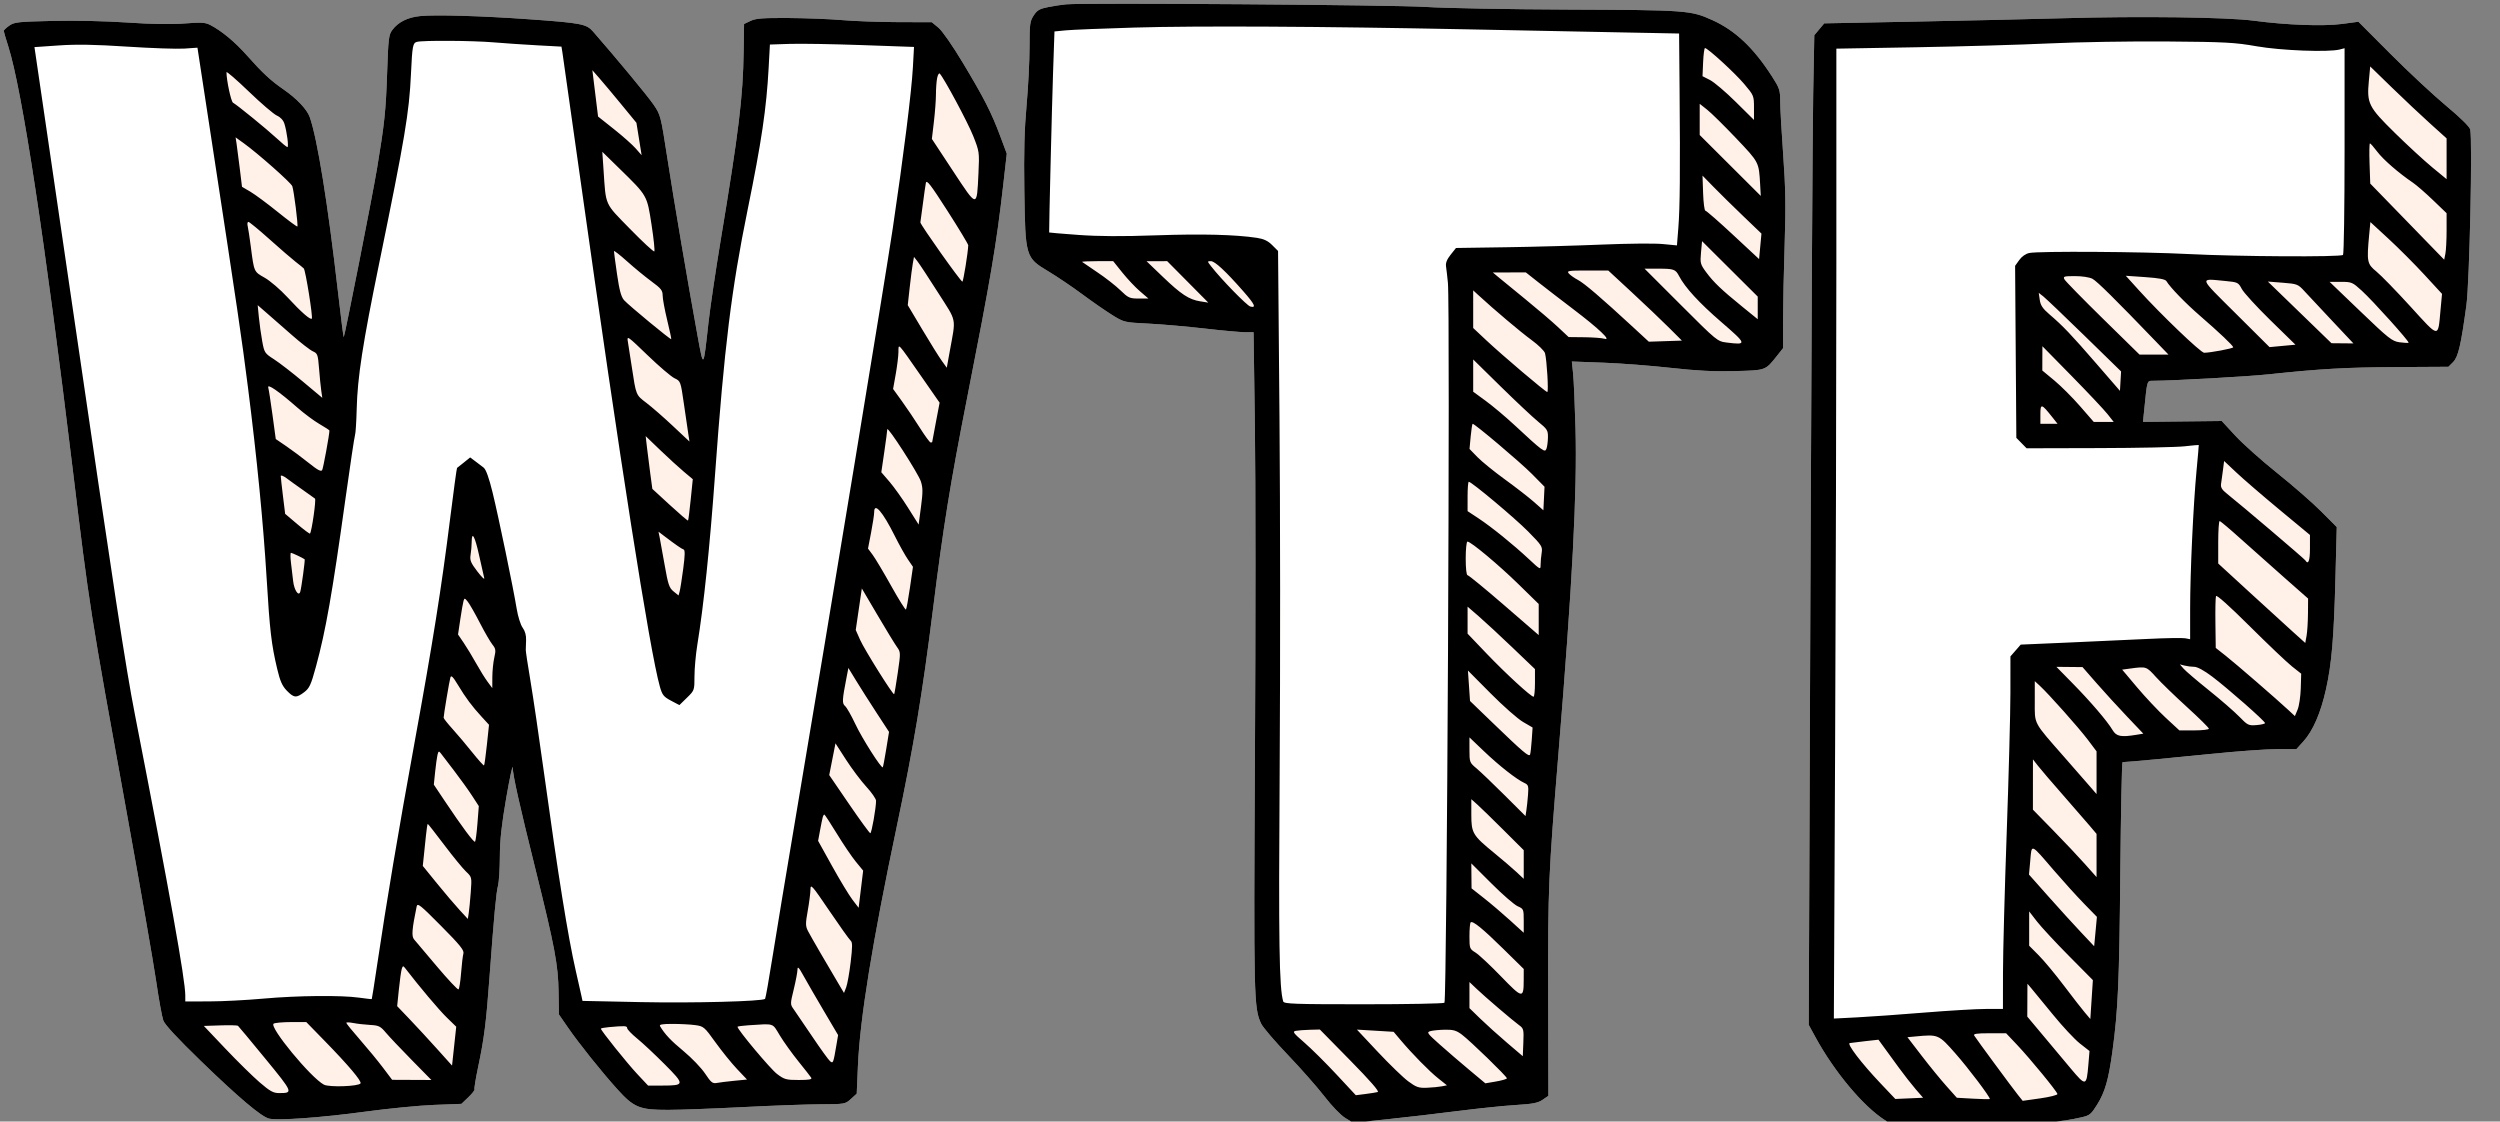
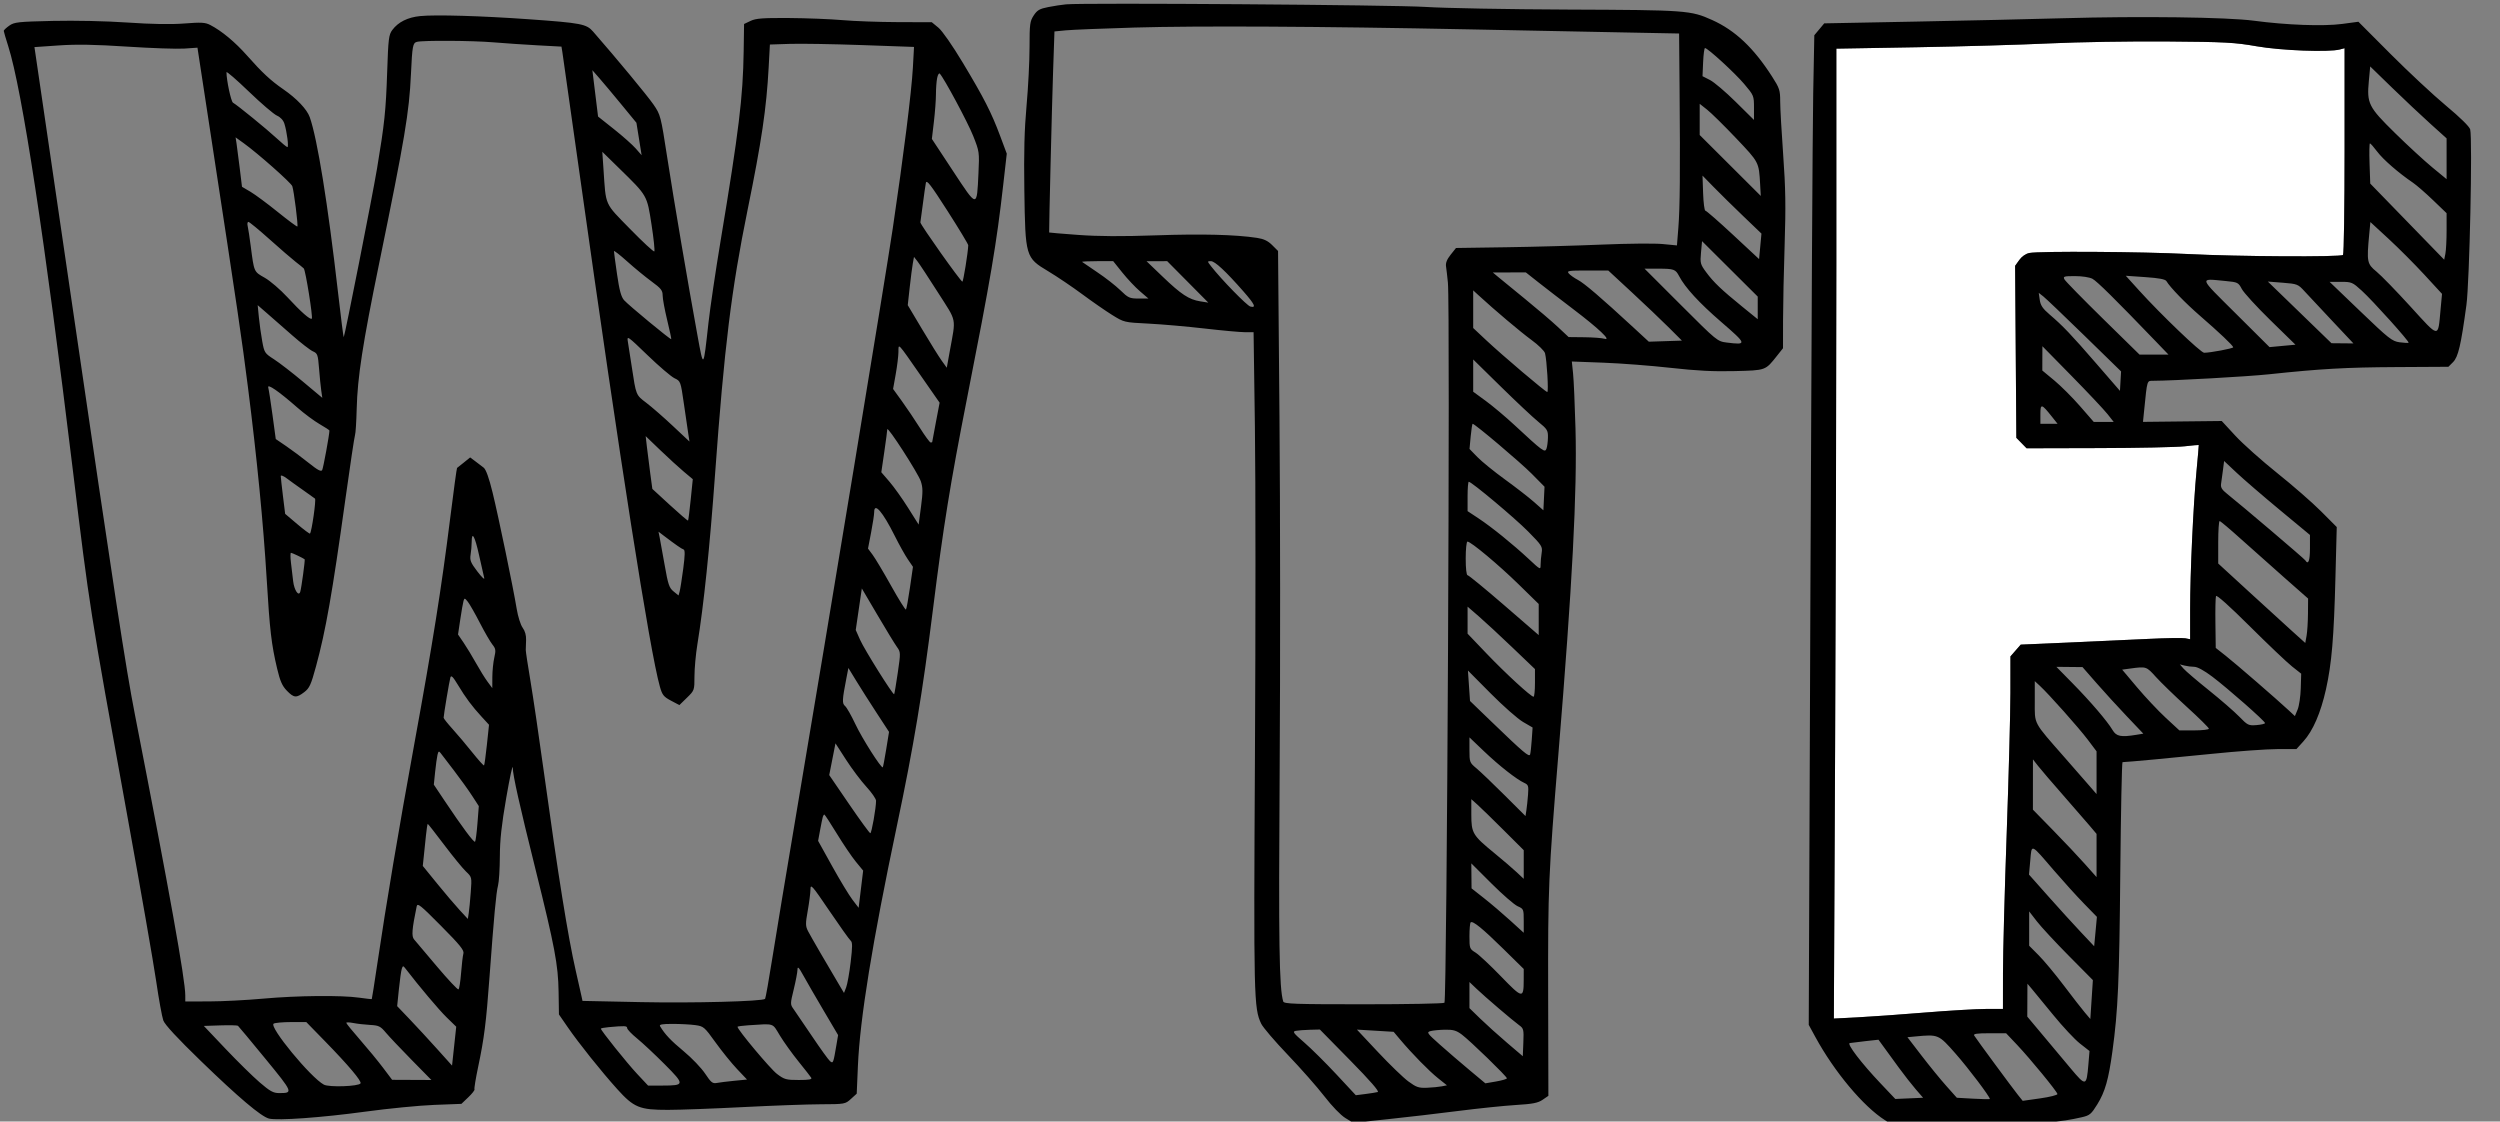
<svg xmlns="http://www.w3.org/2000/svg" height="100%" stroke-miterlimit="10" style="fill-rule:nonzero;clip-rule:evenodd;stroke-linecap:round;stroke-linejoin:round;" version="1.1" viewBox="0 0 1337.48 600" width="100%" xml:space="preserve">
  <rect x="0" y="0" width="1337.48" height="600" fill="#808080" stroke="none" />
  <defs />
  <clipPath id="ArtboardFrame">
    <rect height="600" width="1337.48" x="0" y="0" />
  </clipPath>
  <g clip-path="url(#ArtboardFrame)" id="Untitled">
-     <path d="M570.325 2.321C568.122 2.524 563.831 3.182 560.788 3.782C556.176 4.692 554.886 5.437 553.027 8.271C550.997 11.364 550.796 12.892 550.796 25.262C550.796 32.739 550.079 46.771 549.202 56.446C548.043 69.239 547.719 81.559 548.012 101.626C548.537 137.504 548.633 137.832 560.811 145.138C565.493 147.946 573.663 153.46 578.966 157.39C584.269 161.321 591.479 166.322 594.99 168.504C601.342 172.455 601.431 172.476 614.342 173.125C621.477 173.483 634.997 174.664 644.386 175.748C653.776 176.834 663.529 177.722 666.057 177.723L670.655 177.724L671.364 228.482C671.755 256.399 671.765 335.499 671.386 404.26C670.671 534.11 670.794 539.387 674.734 547.678C675.661 549.629 682.066 557.125 688.969 564.337C695.871 571.549 704.673 581.529 708.529 586.516C712.615 591.799 717.299 596.648 719.758 598.138L723.975 600.696L742.291 598.776C752.364 597.72 769.412 595.731 780.176 594.354C790.939 592.977 804.795 591.544 810.968 591.169C820.011 590.621 822.792 590.078 825.281 588.374L828.372 586.26L828.253 532.266C828.126 474.685 828.399 468.291 833.742 403.259C841.219 312.261 843.8 263.096 842.876 229.232C842.531 216.58 841.949 203.343 841.583 199.815L840.917 193.403L857.845 194.034C867.156 194.381 883.337 195.625 893.802 196.797C907.739 198.358 916.902 198.823 928.046 198.534C944.89 198.098 944.383 198.283 950.746 190.264L953.891 186.3L953.914 171.261C953.927 162.988 954.313 144.743 954.772 130.716C955.431 110.575 955.269 100.528 953.998 82.935C953.113 70.683 952.389 57.748 952.389 54.191C952.389 48.269 952.022 47.153 948.048 40.962C938.156 25.553 928.312 16.264 915.976 10.699C904.54 5.539 902.249 5.373 839.222 5.122C806.999 4.994 772.523 4.356 762.609 3.703C745.941 2.607 580.135 1.414 570.325 2.321" fill="#fff0e8" fill-rule="nonzero" opacity="1" stroke="none" />
-     <path d="M224.816 8.598C218.12 9.265 213.063 11.78 209.899 16.02C207.986 18.581 207.729 20.663 207.131 38.524C206.434 59.3 205.727 66.029 201.703 90.21C199.313 104.567 184.442 179.872 183.886 180.426C183.739 180.573 182.368 169.786 180.84 156.455C175.393 108.959 169.802 74.293 165.714 62.678C164.246 58.507 158.723 52.686 151.555 47.753C144.877 43.159 140.192 38.805 132.212 29.772C125.793 22.507 118.6 16.526 112.482 13.369C109.79 11.978 107.684 11.857 98.6 12.566C91.481 13.12 81.295 12.95 68.223 12.056C56.677 11.268 40.156 10.907 28.213 11.182C9.604 11.61 7.619 11.828 4.928 13.743C3.311 14.893 1.993 16.141 2 16.516C2.007 16.891 3.088 20.574 4.402 24.699C11.826 48.017 23.932 127.495 39.06 252.236C47.89 325.051 47.935 325.334 68.076 436.265C75.168 475.321 82.131 515.209 83.55 524.905C84.968 534.6 86.689 544.069 87.372 545.946C88.197 548.213 94.94 555.488 107.452 567.61C127.621 587.15 139.729 597.385 143.913 598.434C148.543 599.595 172.192 597.895 195.272 594.743C207.665 593.05 224.34 591.415 232.327 591.109L246.848 590.555L250.563 587.009C252.605 585.058 254.084 583.153 253.849 582.773C253.614 582.394 254.503 576.953 255.825 570.684C259.035 555.461 260.092 547.1 261.877 522.778C264.295 489.866 265.446 477.505 266.437 473.771C266.949 471.845 267.388 464.869 267.414 458.268C267.45 449.316 268.321 441.312 270.846 426.763C272.707 416.037 274.267 408.781 274.31 410.641C274.411 414.972 277.832 430.258 286.536 465.269C296.786 506.502 298.614 516.193 298.838 530.499L299.03 542.72L303.703 549.502C309.694 558.196 321.575 573.065 330.123 582.567C339.107 592.553 342.127 593.795 357.344 593.773C363.771 593.764 381.872 593.096 397.57 592.289C413.269 591.483 431.971 590.802 439.132 590.777C451.975 590.731 452.193 590.692 455.244 587.919L458.336 585.106L458.977 570.195C460.063 544.944 466.667 504.268 479.804 441.936C488.824 399.132 493.492 371.097 499.193 325.474C504.629 281.976 508.456 258.267 517.231 213.733C530.099 148.426 533.075 130.877 536.736 98.711L538.613 82.209L535.065 72.707C530.393 60.192 526.426 52.421 515.029 33.456C509.522 24.292 504.089 16.492 502.033 14.8L498.5 11.892L480.334 11.834C470.341 11.802 456.983 11.321 450.649 10.765C444.314 10.209 431.452 9.704 422.068 9.641C408.091 9.549 404.375 9.827 401.537 11.182L398.071 12.837L397.854 27.519C397.492 51.979 395.304 69.952 385.535 128.716C382.837 144.944 379.907 164.747 379.024 172.723C376.273 197.566 376.421 197.388 373.193 179.724C368.042 151.528 360.566 107.553 356.984 84.366C353.504 61.853 353.396 61.435 349.563 55.861C346.356 51.198 330.026 31.474 317.316 16.914C313.742 12.82 311.037 12.3 282.901 10.299C257.613 8.5 233.026 7.781 224.816 8.598" fill="#fff0e8" fill-rule="nonzero" opacity="1" stroke="none" />
-     <path d="M1103.61 9.758C1087.36 10.225 1051.99 11.032 1025.01 11.551L975.955 12.495L973.299 15.674L970.643 18.852L970.049 50.029C969.723 67.178 969.052 186.3 968.56 314.745L967.663 548.282L971.204 554.784C981.352 573.413 996.914 592.004 1008.44 599.274L1012.77 602L1054.94 601.472C1094.28 600.98 1101.54 600.516 1113.78 597.706C1117.97 596.745 1118.81 596.048 1122.02 590.848C1126.21 584.067 1128.06 577.57 1130.14 562.371C1133.14 540.359 1133.8 525.316 1134.34 467.02C1134.64 434.426 1135.18 407.753 1135.53 407.744C1138.39 407.67 1162.63 405.416 1183.16 403.314C1196.89 401.909 1212.72 400.759 1218.34 400.759L1228.56 400.759L1232.31 396.613C1237.42 390.972 1241.55 381.43 1244.37 368.807C1247.45 354.987 1248.63 341.03 1249.45 308.607L1250.14 281.967L1241.72 273.524C1237.09 268.881 1226.52 259.662 1218.23 253.038C1209.95 246.414 1199.89 237.447 1195.89 233.112L1188.61 225.231L1167.55 225.466L1146.48 225.702L1147.11 219.465C1148.79 202.907 1148.53 203.729 1152.03 203.715C1163.01 203.668 1202.3 201.465 1213.7 200.257C1241.73 197.287 1254.81 196.545 1281.96 196.388L1309.87 196.227L1312.37 193.726C1315.12 190.981 1316.59 184.691 1319.51 163.221C1321.19 150.858 1322.83 74.419 1321.53 69.231C1321.15 67.741 1316.16 62.839 1308.66 56.59C1301.91 50.976 1288.6 38.565 1279.06 29.01L1261.73 11.638L1253.03 12.803C1243.02 14.141 1223.42 13.426 1205.76 11.077C1191.46 9.175 1144.84 8.573 1103.61 9.758" fill="#fff0e8" fill-rule="nonzero" opacity="1" stroke="none" />
-     <path d="M606.879 14.744C590.079 15.235 573.588 15.904 570.231 16.23L564.129 16.824L563.369 39.015C562.787 56.041 561.141 123.483 561.286 124.378C561.3 124.467 568.297 125.053 576.835 125.68C587.66 126.476 600.237 126.545 618.396 125.908C642.877 125.052 660.948 125.502 672.476 127.256C676.125 127.811 678.333 128.865 680.615 131.143L683.746 134.27L684.512 223.258C684.932 272.201 684.975 357.252 684.606 412.261C683.987 504.642 684.359 528.779 686.515 535.78C686.916 537.084 692.571 537.281 729.462 537.281C752.829 537.281 772.316 536.915 772.766 536.468C774.119 535.123 775.901 164.328 774.619 151.22C774.295 147.919 773.845 144.019 773.619 142.553C773.334 140.699 774.083 138.788 776.08 136.279L778.95 132.672L805.832 132.277C820.615 132.059 843.754 131.416 857.248 130.847C870.743 130.279 885.243 130.147 889.468 130.555L897.152 131.296L897.915 121.755C898.764 111.145 898.933 91.736 898.559 47.568L898.309 17.928L868.014 17.342C851.352 17.02 814.285 16.282 785.643 15.703C706.664 14.106 640.794 13.753 606.879 14.744" fill="#ffffff" fill-rule="nonzero" opacity="1" stroke="none" />
-     <path d="M223.064 22.388C220.841 22.968 220.563 24.466 219.852 39.702C218.89 60.303 216.661 73.578 202.878 140.746C194.009 183.974 191.254 201.806 190.829 218.73C190.656 225.606 190.253 231.907 189.933 232.732C189.614 233.558 187.284 249.085 184.756 267.238C177.711 317.824 174.283 337.318 169.05 356.548C166.376 366.373 165.556 368.165 162.753 370.3C158.535 373.514 157.235 373.401 153.445 369.496C150.987 366.963 149.837 364.349 148.277 357.744C145.193 344.693 144.334 337.333 142.674 309.745C140.882 279.985 137.477 245.135 132.658 207.228C129.264 180.524 127.46 168.271 113.031 73.86L105.64 25.506L98.629 25.992C94.774 26.26 81.017 25.787 68.056 24.941C50.836 23.816 40.987 23.644 31.463 24.301L18.431 25.2L23.128 57.205C25.711 74.807 32.628 122.065 38.5 162.221C61.286 318.074 67.253 357.07 72.162 382.212C90.731 477.325 99.11 524.044 99.125 532.53L99.13 535.78L111.899 535.751C118.921 535.735 131.879 535.069 140.692 534.272C158.973 532.619 182.71 532.38 192.231 533.754C195.79 534.268 198.79 534.596 198.897 534.484C199.005 534.372 200.292 526.179 201.76 516.277C206.707 482.896 213.162 444.513 221.695 397.759C231.538 343.82 236.144 314.843 240.824 277.423C242.672 262.649 244.332 250.466 244.515 250.348C244.696 250.231 246.348 248.916 248.185 247.428L251.526 244.719L254.194 246.712C255.662 247.808 257.709 249.365 258.743 250.173C259.989 251.146 261.598 255.626 263.512 263.44C266.742 276.64 274.54 314.252 276.421 325.708C277.104 329.873 278.519 334.35 279.622 335.841C280.885 337.546 281.546 339.909 281.452 342.381C281.372 344.509 281.295 346.926 281.281 347.751C281.267 348.576 282.393 356.002 283.782 364.253C285.172 372.505 288.388 394.333 290.932 412.761C298.575 468.146 303.86 501.114 308.007 519.278C309.388 525.329 310.769 531.449 311.076 532.877L311.633 535.474L342.834 536.127C370.711 536.709 407.966 535.733 409.315 534.387C409.593 534.108 411.376 524.069 413.275 512.077C415.173 500.085 420.756 466.419 425.679 437.265C443.606 331.1 473.702 148.547 477.618 122.215C483.347 83.686 487.691 48.973 488.388 36.155L488.989 25.108L461.056 24.117C445.692 23.573 428.346 23.284 422.506 23.475L411.89 23.822L411.231 36.012C410.04 58.035 407.461 75.486 399.97 112.213C391.306 154.69 387.463 185.911 382.549 253.736C379.711 292.899 376.495 323.835 373.088 344.75C372.237 349.976 371.538 357.648 371.536 361.8C371.532 369.296 371.504 369.375 367.496 373.284L363.46 377.22L358.969 374.841C355.044 372.761 354.296 371.817 353.034 367.357C347.593 348.114 331.638 246.294 310.468 95.711C305.48 60.23 301.169 29.791 300.89 28.069L300.381 24.938L287.635 24.252C280.625 23.875 269.932 23.15 263.873 22.641C252.752 21.707 226.301 21.543 223.064 22.388" fill="#ffffff" fill-rule="nonzero" opacity="1" stroke="none" />
    <path d="M1096.6 23.213C1081.45 23.93 1049.57 24.855 1025.75 25.27L982.433 26.023L982.433 140.63C982.432 203.663 982.133 320.415 981.766 400.079L981.099 544.922L993.533 544.286C1000.37 543.936 1016.64 542.78 1029.69 541.715C1042.74 540.651 1057.5 539.781 1062.49 539.781L1071.56 539.781L1071.58 520.528C1071.59 509.939 1072.48 476.296 1073.57 445.766C1074.65 415.236 1075.55 381.464 1075.56 370.716L1075.57 351.175L1078.32 348.021L1081.08 344.866L1106.62 343.759C1120.66 343.15 1139.86 342.274 1149.28 341.812C1158.7 341.349 1167.6 341.199 1169.06 341.477L1171.71 341.983L1171.71 325.799C1171.71 306.375 1173.38 270.362 1175.14 251.735C1175.85 244.309 1176.38 238.16 1176.32 238.07C1176.26 237.98 1172.84 238.293 1168.71 238.765C1164.58 239.237 1143.88 239.67 1122.7 239.725L1084.21 239.825L1081.47 237.029L1078.73 234.233L1078.4 188.225L1078.07 142.218L1080.3 139.098C1081.67 137.19 1083.76 135.732 1085.69 135.347C1090.99 134.288 1146.13 134.646 1170.38 135.896C1197.07 137.272 1252.28 137.595 1253.5 136.383C1253.96 135.924 1254.33 110.853 1254.33 80.668L1254.33 25.788L1251.83 26.455C1245.92 28.031 1220.31 27.053 1207.26 24.753C1195.62 22.701 1190.53 22.429 1159.19 22.184C1139.92 22.033 1111.75 22.497 1096.6 23.213" fill="#ffffff" fill-rule="nonzero" opacity="1" stroke="none" />
    <path d="M570.325 2.321C568.122 2.524 563.831 3.182 560.788 3.782C556.176 4.692 554.886 5.437 553.027 8.271C550.997 11.364 550.796 12.892 550.796 25.262C550.796 32.739 550.079 46.771 549.202 56.446C548.043 69.239 547.719 81.559 548.012 101.626C548.537 137.504 548.633 137.832 560.811 145.138C565.493 147.946 573.663 153.46 578.966 157.39C584.269 161.321 591.479 166.322 594.99 168.504C601.342 172.455 601.431 172.476 614.342 173.125C621.477 173.483 634.997 174.664 644.386 175.748C653.776 176.834 663.529 177.722 666.057 177.723L670.655 177.724L671.364 228.482C671.755 256.399 671.765 335.499 671.386 404.26C670.671 534.11 670.794 539.387 674.734 547.678C675.661 549.629 682.066 557.125 688.969 564.337C695.871 571.549 704.673 581.529 708.529 586.516C712.615 591.799 717.299 596.648 719.758 598.138L723.975 600.696L742.291 598.776C752.364 597.72 769.412 595.731 780.176 594.354C790.939 592.977 804.795 591.544 810.968 591.169C820.011 590.621 822.792 590.078 825.281 588.374L828.372 586.26L828.253 532.266C828.126 474.685 828.399 468.291 833.742 403.259C841.219 312.261 843.8 263.096 842.876 229.232C842.531 216.58 841.949 203.343 841.583 199.815L840.917 193.403L857.845 194.034C867.156 194.381 883.337 195.625 893.802 196.797C907.739 198.358 916.902 198.823 928.046 198.534C944.89 198.098 944.383 198.283 950.746 190.264L953.891 186.3L953.914 171.261C953.927 162.988 954.313 144.743 954.772 130.716C955.431 110.575 955.269 100.528 953.998 82.935C953.113 70.683 952.389 57.748 952.389 54.191C952.389 48.269 952.022 47.153 948.048 40.962C938.156 25.553 928.312 16.264 915.976 10.699C904.54 5.539 902.249 5.373 839.222 5.122C806.999 4.994 772.523 4.356 762.609 3.703C745.941 2.607 580.135 1.414 570.325 2.321M224.816 8.598C218.12 9.265 213.063 11.78 209.899 16.02C207.986 18.581 207.729 20.663 207.131 38.524C206.434 59.3 205.727 66.029 201.703 90.21C199.313 104.567 184.442 179.872 183.886 180.426C183.739 180.573 182.368 169.786 180.84 156.455C175.393 108.959 169.802 74.293 165.714 62.678C164.246 58.507 158.723 52.686 151.555 47.753C144.877 43.159 140.192 38.805 132.212 29.772C125.793 22.507 118.6 16.526 112.482 13.369C109.79 11.978 107.684 11.857 98.6 12.566C91.481 13.12 81.295 12.95 68.223 12.056C56.677 11.268 40.156 10.907 28.213 11.182C9.604 11.61 7.619 11.828 4.928 13.743C3.311 14.893 1.993 16.141 2 16.516C2.007 16.891 3.088 20.574 4.402 24.699C11.826 48.017 23.932 127.495 39.06 252.236C47.89 325.051 47.935 325.334 68.076 436.265C75.168 475.321 82.131 515.209 83.55 524.905C84.968 534.6 86.689 544.069 87.372 545.946C88.197 548.213 94.94 555.488 107.452 567.61C127.621 587.15 139.729 597.385 143.913 598.434C148.543 599.595 172.192 597.895 195.272 594.743C207.665 593.05 224.34 591.415 232.327 591.109L246.848 590.555L250.563 587.009C252.605 585.058 254.084 583.153 253.849 582.773C253.614 582.394 254.503 576.953 255.825 570.684C259.035 555.461 260.092 547.1 261.877 522.778C264.295 489.866 265.446 477.505 266.437 473.771C266.949 471.845 267.388 464.869 267.414 458.268C267.45 449.316 268.321 441.312 270.846 426.763C272.707 416.037 274.267 408.781 274.31 410.641C274.411 414.972 277.832 430.258 286.536 465.269C296.786 506.502 298.614 516.193 298.838 530.499L299.03 542.72L303.703 549.502C309.694 558.196 321.575 573.065 330.123 582.567C339.107 592.553 342.127 593.795 357.344 593.773C363.771 593.764 381.872 593.096 397.57 592.289C413.269 591.483 431.971 590.802 439.132 590.777C451.975 590.731 452.193 590.692 455.244 587.919L458.336 585.106L458.977 570.195C460.063 544.944 466.667 504.268 479.804 441.936C488.824 399.132 493.492 371.097 499.193 325.474C504.629 281.976 508.456 258.267 517.231 213.733C530.099 148.426 533.075 130.877 536.736 98.711L538.613 82.209L535.065 72.707C530.393 60.192 526.426 52.421 515.029 33.456C509.522 24.292 504.089 16.492 502.033 14.8L498.5 11.892L480.334 11.834C470.341 11.802 456.983 11.321 450.649 10.765C444.314 10.209 431.452 9.704 422.068 9.641C408.091 9.549 404.375 9.827 401.537 11.182L398.071 12.837L397.854 27.519C397.492 51.979 395.304 69.952 385.535 128.716C382.837 144.944 379.907 164.747 379.024 172.723C376.273 197.566 376.421 197.388 373.193 179.724C368.042 151.528 360.566 107.553 356.984 84.366C353.504 61.853 353.396 61.435 349.563 55.861C346.356 51.198 330.026 31.474 317.316 16.914C313.742 12.82 311.037 12.3 282.901 10.299C257.613 8.5 233.026 7.781 224.816 8.598M1103.61 9.758C1087.36 10.225 1051.99 11.032 1025.01 11.551L975.955 12.495L973.299 15.674L970.643 18.852L970.049 50.029C969.723 67.178 969.052 186.3 968.56 314.745L967.663 548.282L971.204 554.784C981.352 573.413 996.914 592.004 1008.44 599.274L1012.77 602L1054.94 601.472C1094.28 600.98 1101.54 600.516 1113.78 597.706C1117.97 596.745 1118.81 596.048 1122.02 590.848C1126.21 584.067 1128.06 577.57 1130.14 562.371C1133.14 540.359 1133.8 525.316 1134.34 467.02C1134.64 434.426 1135.18 407.753 1135.53 407.744C1138.39 407.67 1162.63 405.416 1183.16 403.314C1196.89 401.909 1212.72 400.759 1218.34 400.759L1228.56 400.759L1232.31 396.613C1237.42 390.972 1241.55 381.43 1244.37 368.807C1247.45 354.987 1248.63 341.03 1249.45 308.607L1250.14 281.967L1241.72 273.524C1237.09 268.881 1226.52 259.662 1218.23 253.038C1209.95 246.414 1199.89 237.447 1195.89 233.112L1188.61 225.231L1167.55 225.466L1146.48 225.702L1147.11 219.465C1148.79 202.907 1148.53 203.729 1152.03 203.715C1163.01 203.668 1202.3 201.465 1213.7 200.257C1241.73 197.287 1254.81 196.545 1281.96 196.388L1309.87 196.227L1312.37 193.726C1315.12 190.981 1316.59 184.691 1319.51 163.221C1321.19 150.858 1322.83 74.419 1321.53 69.231C1321.15 67.741 1316.16 62.839 1308.66 56.59C1301.91 50.976 1288.6 38.565 1279.06 29.01L1261.73 11.638L1253.03 12.803C1243.02 14.141 1223.42 13.426 1205.76 11.077C1191.46 9.175 1144.84 8.573 1103.61 9.758M606.879 14.744C590.079 15.235 573.588 15.904 570.231 16.23L564.129 16.824L563.369 39.015C562.787 56.041 561.141 123.483 561.286 124.378C561.3 124.467 568.297 125.053 576.835 125.68C587.66 126.476 600.237 126.545 618.396 125.908C642.877 125.052 660.948 125.502 672.476 127.256C676.125 127.811 678.333 128.865 680.615 131.143L683.746 134.27L684.512 223.258C684.932 272.201 684.975 357.252 684.606 412.261C683.987 504.642 684.359 528.779 686.515 535.78C686.916 537.084 692.571 537.281 729.462 537.281C752.829 537.281 772.316 536.915 772.766 536.468C774.119 535.123 775.901 164.328 774.619 151.22C774.295 147.919 773.845 144.019 773.619 142.553C773.334 140.699 774.083 138.788 776.08 136.279L778.95 132.672L805.832 132.277C820.615 132.059 843.754 131.416 857.248 130.847C870.743 130.279 885.243 130.147 889.468 130.555L897.152 131.296L897.915 121.755C898.764 111.145 898.933 91.736 898.559 47.568L898.309 17.928L868.014 17.342C851.352 17.02 814.285 16.282 785.643 15.703C706.664 14.106 640.794 13.753 606.879 14.744M223.064 22.388C220.841 22.968 220.563 24.466 219.852 39.702C218.89 60.303 216.661 73.578 202.878 140.746C194.009 183.974 191.254 201.806 190.829 218.73C190.656 225.606 190.253 231.907 189.933 232.732C189.614 233.558 187.284 249.085 184.756 267.238C177.711 317.824 174.283 337.318 169.05 356.548C166.376 366.373 165.556 368.165 162.753 370.3C158.535 373.514 157.235 373.401 153.445 369.496C150.987 366.963 149.837 364.349 148.277 357.744C145.193 344.693 144.334 337.333 142.674 309.745C140.882 279.985 137.477 245.135 132.658 207.228C129.264 180.524 127.46 168.271 113.031 73.86L105.64 25.506L98.629 25.992C94.774 26.26 81.017 25.787 68.056 24.941C50.836 23.816 40.987 23.644 31.463 24.301L18.431 25.2L23.128 57.205C25.711 74.807 32.628 122.065 38.5 162.221C61.286 318.074 67.253 357.07 72.162 382.212C90.731 477.325 99.11 524.044 99.125 532.53L99.13 535.78L111.899 535.751C118.921 535.735 131.879 535.069 140.692 534.272C158.973 532.619 182.71 532.38 192.231 533.754C195.79 534.268 198.79 534.596 198.897 534.484C199.005 534.372 200.292 526.179 201.76 516.277C206.707 482.896 213.162 444.513 221.695 397.759C231.538 343.82 236.144 314.843 240.824 277.423C242.672 262.649 244.332 250.466 244.515 250.348C244.696 250.231 246.348 248.916 248.185 247.428L251.526 244.719L254.194 246.712C255.662 247.808 257.709 249.365 258.743 250.173C259.989 251.146 261.598 255.626 263.512 263.44C266.742 276.64 274.54 314.252 276.421 325.708C277.104 329.873 278.519 334.35 279.622 335.841C280.885 337.546 281.546 339.909 281.452 342.381C281.372 344.509 281.295 346.926 281.281 347.751C281.267 348.576 282.393 356.002 283.782 364.253C285.172 372.505 288.388 394.333 290.932 412.761C298.575 468.146 303.86 501.114 308.007 519.278C309.388 525.329 310.769 531.449 311.076 532.877L311.633 535.474L342.834 536.127C370.711 536.709 407.966 535.733 409.315 534.387C409.593 534.108 411.376 524.069 413.275 512.077C415.173 500.085 420.756 466.419 425.679 437.265C443.606 331.1 473.702 148.547 477.618 122.215C483.347 83.686 487.691 48.973 488.388 36.155L488.989 25.108L461.056 24.117C445.692 23.573 428.346 23.284 422.506 23.475L411.89 23.822L411.231 36.012C410.04 58.035 407.461 75.486 399.97 112.213C391.306 154.69 387.463 185.911 382.549 253.736C379.711 292.899 376.495 323.835 373.088 344.75C372.237 349.976 371.538 357.648 371.536 361.8C371.532 369.296 371.504 369.375 367.496 373.284L363.46 377.22L358.969 374.841C355.044 372.761 354.296 371.817 353.034 367.357C347.593 348.114 331.638 246.294 310.468 95.711C305.48 60.23 301.169 29.791 300.89 28.069L300.381 24.938L287.635 24.252C280.625 23.875 269.932 23.15 263.873 22.641C252.752 21.707 226.301 21.543 223.064 22.388M1096.6 23.213C1081.45 23.93 1049.57 24.855 1025.75 25.27L982.433 26.023L982.433 140.63C982.432 203.663 982.133 320.415 981.766 400.079L981.099 544.922L993.533 544.286C1000.37 543.936 1016.64 542.78 1029.69 541.715C1042.74 540.651 1057.5 539.781 1062.49 539.781L1071.56 539.781L1071.58 520.528C1071.59 509.939 1072.48 476.296 1073.57 445.766C1074.65 415.236 1075.55 381.464 1075.56 370.716L1075.57 351.175L1078.32 348.021L1081.08 344.866L1106.62 343.759C1120.66 343.15 1139.86 342.274 1149.28 341.812C1158.7 341.349 1167.6 341.199 1169.06 341.477L1171.71 341.983L1171.71 325.799C1171.71 306.375 1173.38 270.362 1175.14 251.735C1175.85 244.309 1176.38 238.16 1176.32 238.07C1176.26 237.98 1172.84 238.293 1168.71 238.765C1164.58 239.237 1143.88 239.67 1122.7 239.725L1084.21 239.825L1081.47 237.029L1078.73 234.233L1078.4 188.225L1078.07 142.218L1080.3 139.098C1081.67 137.19 1083.76 135.732 1085.69 135.347C1090.99 134.288 1146.13 134.646 1170.38 135.896C1197.07 137.272 1252.28 137.595 1253.5 136.383C1253.96 135.924 1254.33 110.853 1254.33 80.668L1254.33 25.788L1251.83 26.455C1245.92 28.031 1220.31 27.053 1207.26 24.753C1195.62 22.701 1190.53 22.429 1159.19 22.184C1139.92 22.033 1111.75 22.497 1096.6 23.213M911.157 33.233L910.827 40.767L914.833 42.811C917.037 43.935 923.234 49.201 928.604 54.512L938.368 64.168L938.368 57.64C938.368 51.212 938.286 51.014 933.071 44.862C928.066 38.956 913.61 25.713 912.158 25.704C911.789 25.702 911.338 29.09 911.157 33.233M1267.32 43.231C1266.18 55.407 1267.08 57.207 1281.32 71.189C1288.05 77.8 1297.02 86.053 1301.24 89.529L1308.91 95.85L1308.91 84.94L1308.91 74.031L1300.15 66.133C1295.33 61.789 1286.13 53.131 1279.71 46.894L1268.04 35.552L1267.32 43.231M121.163 38.644C121.163 42.932 123.603 54.332 124.65 54.934C127.093 56.337 142.741 69.093 147.892 73.879C150.751 76.535 153.393 78.708 153.765 78.708C154.562 78.708 153.507 70.495 152.158 66.202C151.563 64.307 150.077 62.694 148.136 61.836C146.443 61.087 139.681 55.298 133.11 48.971C126.539 42.645 121.163 37.998 121.163 38.644M318.433 49.946L319.956 62.346L328.469 69.106C333.15 72.822 338.395 77.478 340.124 79.45L343.266 83.038L341.874 74.36L340.483 65.683L332.482 55.942C328.082 50.586 322.778 44.255 320.695 41.875L316.908 37.547L318.433 49.946M501.362 41.765C501.01 43.518 500.723 47.408 500.723 50.408C500.723 53.409 500.232 60.016 499.633 65.092L498.543 74.32L509.874 91.522C522.961 111.389 522.586 111.356 523.468 92.71C524.003 81.419 523.951 81.053 520.653 72.741C517.778 65.493 505.095 41.839 502.771 39.39C502.346 38.943 501.712 40.011 501.362 41.765M909.325 63.883L909.325 72.23L925.667 88.528L942.009 104.826L941.652 98.518C940.982 86.674 941.101 86.901 928.833 73.985C922.495 67.311 915.512 60.43 913.317 58.694L909.325 55.536L909.325 63.883M126.555 76.849C126.839 78.696 127.61 84.647 128.267 90.071L129.462 99.933L133.956 102.573C136.426 104.025 143.005 108.892 148.574 113.39C154.143 117.886 158.874 121.392 159.088 121.179C159.593 120.674 157.23 101.924 156.368 99.595C155.678 97.732 137.876 81.987 130.36 76.591L126.038 73.488L126.555 76.849M1267.69 87.459L1268.06 98.211L1287.84 118.571L1307.62 138.933L1308.27 135.699C1308.62 133.922 1308.91 128.323 1308.91 123.259L1308.91 114.052L1301.65 107.081C1297.66 103.247 1292.82 99.04 1290.89 97.732C1283.22 92.53 1274.98 85.362 1271.81 81.147C1269.98 78.706 1268.22 76.708 1267.9 76.708C1267.58 76.708 1267.49 81.546 1267.69 87.459M322.872 90.71C324.212 110.517 323.229 108.317 337.081 122.496C343.868 129.444 349.705 134.845 350.05 134.5C350.397 134.154 349.726 127.698 348.56 120.152C346.121 104.355 346.414 104.868 331.43 90.21L322.229 81.208L322.872 90.71M911.147 103.332C911.322 108.492 911.87 112.713 912.365 112.713C912.859 112.713 919.526 118.539 927.18 125.66L941.095 138.608L941.73 131.788L942.364 124.97L932.605 115.613C927.237 110.467 920.141 103.487 916.836 100.103L910.827 93.95L911.147 103.332M495.332 97.861C495.072 99.154 494.347 104.237 493.72 109.157C493.093 114.077 492.497 118.489 492.395 118.962C492.184 119.943 513.912 150.612 514.862 150.677C515.362 150.711 517.881 135.101 518.002 131.216C518.02 130.666 513.032 122.408 506.919 112.863C497.846 98.701 495.716 95.944 495.332 97.861M132.508 120.965C132.808 122.202 133.546 127.041 134.148 131.716C135.944 145.663 135.783 145.302 141.602 148.581C144.508 150.218 149.998 154.931 153.803 159.053C161.099 166.956 166.015 171.27 166.815 170.472C167.503 169.783 163.465 144.557 162.515 143.611C162.079 143.177 160.091 141.561 158.097 140.02C156.103 138.478 149.826 133.055 144.147 127.966C138.467 122.877 133.403 118.714 132.891 118.714C132.38 118.714 132.208 119.728 132.508 120.965M1267.5 125.506C1266.13 140.044 1266.35 141.17 1271.35 145.268C1273.83 147.294 1282.03 155.725 1289.58 164.003C1305.22 181.16 1304.26 181.057 1305.67 165.722L1306.46 157.22L1297 146.945C1291.79 141.294 1283.17 132.649 1277.83 127.733L1268.14 118.796L1267.5 125.506M910.026 135.084C909.507 140.801 909.671 141.418 912.828 145.687C916.797 151.051 920.954 155.016 932.109 164.073L940.371 170.781L940.371 164.727L940.371 158.673L925.474 143.843L910.578 129.014L910.026 135.084M328.457 134.364C328.45 134.833 329.196 140.393 330.114 146.719C331.363 155.332 332.309 158.82 333.881 160.605C336.172 163.208 358.726 181.844 359.116 181.456C359.247 181.324 358.265 176.718 356.934 171.219C355.601 165.72 354.51 159.8 354.509 158.064C354.507 155.363 353.646 154.276 348.563 150.562C345.294 148.173 339.436 143.359 335.544 139.865C331.652 136.37 328.464 133.895 328.457 134.364M488.359 140.825C488.018 142.691 487.266 148.502 486.69 153.737L485.642 163.254L493.379 176.24C497.633 183.383 502.331 190.916 503.818 192.981L506.521 196.738L508.104 187.98C511.457 169.436 512.098 172.653 501.843 156.548C496.825 148.667 491.878 141.141 490.85 139.825L488.981 137.432L488.359 140.825M578.921 140.119C579.151 140.339 582.806 142.83 587.044 145.655C591.282 148.479 596.82 152.799 599.351 155.255C603.607 159.387 604.342 159.721 609.171 159.715L614.39 159.708L609.884 155.842C607.405 153.716 603.166 149.218 600.464 145.847L595.55 139.718L587.027 139.718C582.339 139.718 578.692 139.898 578.921 140.119M621.978 147.983C631.922 157.52 636.072 160.247 642.096 161.211L646.437 161.905L635.438 150.811L624.439 139.718L618.914 139.732L613.389 139.747L621.978 147.983M647.93 142.468C653.344 149.431 667.076 163.516 668.922 163.999C672.251 164.868 671.326 162.845 665.215 155.885C655.704 145.054 649.963 139.718 647.82 139.718C645.81 139.718 645.811 139.743 647.93 142.468M899.262 163.173C918.576 182.48 918.763 182.633 923.861 183.27C934.773 184.631 934.646 184.172 920.815 172.223C909.026 162.038 901.52 153.865 898.313 147.719C896.402 144.058 895.552 143.75 887.303 143.733L879.801 143.718L899.262 163.173M839.283 146.292C840.002 147.157 842.197 148.713 844.162 149.75C847.646 151.59 856.556 159.219 873.664 175.013L882.103 182.806L890.957 182.514L899.811 182.224L892.801 175.223C888.945 171.373 880.079 162.934 873.1 156.47L860.408 144.718L849.192 144.718C839.104 144.718 838.106 144.877 839.283 146.292M801.166 147.89C802.543 149.047 809.077 154.395 815.687 159.773C822.297 165.152 830.294 171.978 833.457 174.942L839.209 180.332L847.611 180.424C852.233 180.474 857.08 180.839 858.384 181.235C862.364 182.443 855.305 175.749 841.726 165.442C835.116 160.424 826.69 153.934 823.001 151.018L816.295 145.719L807.478 145.752L798.662 145.786L801.166 147.89M1104.49 149.496C1105.02 150.474 1114.27 159.926 1125.05 170.5L1144.65 189.726L1152.39 189.726L1160.14 189.726L1153.16 182.474C1131.6 160.06 1121.85 150.426 1119.44 149.15C1117.88 148.327 1113.93 147.719 1110.14 147.719C1104.13 147.719 1103.63 147.877 1104.49 149.496M1144.38 155.376C1156 168.215 1177.4 188.725 1179.19 188.725C1182.5 188.725 1194.75 186.415 1194.75 185.791C1194.75 184.943 1187.2 177.783 1176.96 168.921C1169.21 162.213 1160.93 153.669 1159.03 150.412C1158.44 149.4 1155.14 148.771 1147.74 148.257L1137.28 147.532L1144.38 155.376M1196.09 167.71L1214.18 185.702L1221.11 185.058L1228.05 184.414L1214.65 171.318C1207.28 164.115 1200.4 156.591 1199.35 154.6C1197.51 151.128 1197.16 150.953 1190.83 150.356C1176.32 148.987 1175.9 147.623 1196.09 167.71M1230.3 167.125L1247.32 183.62L1253.2 183.673L1259.07 183.725L1247.69 171.631C1241.43 164.98 1234.73 157.816 1232.8 155.712C1229.44 152.045 1228.97 151.861 1221.29 151.259L1213.27 150.629L1230.3 167.125M1262.85 166.655C1278.01 181.208 1279.74 182.564 1283.79 183.123C1286.22 183.458 1288.38 183.565 1288.58 183.362C1289.14 182.8 1269.41 160.862 1263.52 155.502C1258.55 150.973 1258.1 150.783 1252.33 150.789L1246.32 150.795L1262.85 166.655M788.146 165.414L788.146 175.481L794.93 181.853C803.658 190.052 826.851 209.729 827.785 209.729C828.559 209.729 827.562 192.672 826.57 188.969C826.238 187.729 822.977 184.536 819.324 181.874C813.567 177.68 799.627 165.913 790.901 157.881L788.146 155.346L788.146 165.414M1091.25 160.444C1091.67 163.365 1092.85 165.123 1096.45 168.196C1103.62 174.314 1108.1 179.019 1121.65 194.666L1134.16 209.108L1134.46 203.906L1134.76 198.703L1115.22 179.639C1104.48 169.153 1094.56 159.696 1093.2 158.621L1090.71 156.667L1091.25 160.444M138.494 169.74C138.846 173.306 139.652 179.077 140.286 182.565C141.397 188.678 141.624 189.027 146.573 192.205C149.397 194.018 156.372 199.406 162.071 204.177L172.435 212.852L171.877 209.04C171.57 206.943 171.036 201.608 170.691 197.183C170.107 189.698 169.878 189.056 167.392 187.957C165.923 187.307 160.891 183.409 156.211 179.292C151.532 175.175 145.487 169.883 142.779 167.532L137.854 163.256L138.494 169.74M335.892 182.762C336.214 184.667 337.157 190.726 337.99 196.227C340.324 211.655 340.154 211.236 345.808 215.529C348.664 217.698 355.021 223.242 359.932 227.85L368.863 236.226L368.249 232.229C367.912 230.031 366.847 222.76 365.884 216.072C364.139 203.966 364.117 203.906 360.861 202.355C359.063 201.498 352.577 195.961 346.45 190.048C335.699 179.675 335.329 179.419 335.892 182.762M480.658 188.275C480.639 190.448 479.986 195.796 479.208 200.159L477.793 208.092L482.544 214.662C485.157 218.274 489.493 224.719 492.18 228.982C494.868 233.245 497.439 236.733 497.893 236.733C498.348 236.733 498.72 236.62 498.72 236.481C498.72 236.342 499.612 231.551 500.704 225.833L502.686 215.437L492.521 200.831C479.926 182.733 480.7 183.552 480.658 188.275M1092.64 191.726L1092.62 198.227L1099.02 203.526C1102.54 206.44 1108.73 212.627 1112.78 217.275L1120.14 225.725L1125.48 225.728L1130.82 225.731L1127.48 221.507C1125.64 219.182 1117.06 210.069 1108.41 201.253L1092.67 185.225L1092.64 191.726M788.146 200.94L788.146 209.569L794.906 214.512C798.624 217.231 805.497 223.012 810.179 227.359C825.429 241.516 826.47 242.29 827.323 240.12C827.731 239.082 828.096 236.362 828.135 234.076C828.201 230.239 827.799 229.587 822.948 225.627C820.056 223.267 811.042 214.806 802.918 206.824L788.146 192.312L788.146 200.94M143.51 207.335C143.807 208.377 144.834 215.001 145.79 222.055L147.529 234.88L153.123 238.69C156.2 240.787 161.618 244.824 165.163 247.664C170.01 251.547 171.794 252.492 172.365 251.473C172.946 250.436 176.244 232.468 176.244 230.338C176.244 230.11 173.878 228.562 170.986 226.899C168.095 225.235 162.734 221.252 159.075 218.047C149.041 209.261 142.842 204.994 143.51 207.335M1091.59 221.609L1091.59 226.731L1096.18 226.731L1100.78 226.731L1097.73 222.885C1092.19 215.906 1091.59 215.782 1091.59 221.609M786.806 233.462L786.177 240.191L790.416 244.548C792.748 246.946 799.388 252.337 805.172 256.528C810.955 260.721 817.94 266.144 820.694 268.579L825.702 273.007L826.004 266.7L826.307 260.392L819.495 253.493C813.56 247.481 789.032 226.731 787.861 226.731C787.627 226.731 787.151 229.76 786.806 233.462M474.684 229.68C474.684 230.334 473.967 235.77 473.09 241.76L471.495 252.651L475.844 257.692C478.235 260.465 482.728 266.764 485.828 271.692L491.464 280.65L492.726 271.126C493.77 263.24 493.754 260.893 492.629 257.486C491.215 253.208 474.684 227.593 474.684 229.68M346.112 239.278C346.487 242.554 347.29 248.907 347.897 253.397L348.999 261.559L358.389 270.189C363.553 274.936 367.922 278.678 368.097 278.504C368.271 278.329 368.914 273.277 369.525 267.275L370.637 256.364L365.827 252.334C363.181 250.116 357.509 244.931 353.222 240.812L345.428 233.322L346.112 239.278M1189.27 251.43C1188.93 254.074 1188.48 257.384 1188.26 258.789C1187.95 260.779 1188.68 261.984 1191.56 264.268C1199.18 270.321 1232.77 298.877 1233.33 299.791C1234.91 302.346 1235.81 300.065 1235.81 293.469L1235.81 286.195L1219.55 272.716C1210.61 265.303 1200.28 256.399 1196.59 252.931L1189.88 246.624L1189.27 251.43M150.206 254.676C150.206 255.323 150.733 260.139 151.377 265.378L152.55 274.903L159.006 280.372C162.556 283.38 165.63 285.672 165.838 285.466C166.757 284.547 169.221 267.338 168.517 266.749C168.085 266.388 165.253 264.365 162.223 262.255C159.194 260.145 155.251 257.311 153.46 255.958C151.67 254.605 150.206 254.028 150.206 254.676M785.142 265.596L785.142 273.456L790.901 277.257C797.97 281.924 809.54 291.281 817.919 299.108C824.138 304.915 824.2 304.945 824.211 302.108C824.217 300.532 824.473 297.668 824.781 295.742C825.307 292.448 824.881 291.777 817.539 284.34C810.4 277.107 787.272 257.736 785.777 257.736C785.427 257.736 785.142 261.273 785.142 265.596M467.681 273.989C467.684 275.227 466.943 280.121 466.032 284.866L464.377 293.493L466.884 296.868C468.263 298.724 472.709 306.182 476.765 313.441C480.821 320.7 484.378 326.404 484.67 326.118C484.961 325.832 485.926 320.567 486.812 314.42L488.425 303.244L485.691 299.243C484.188 297.043 481.048 291.417 478.713 286.741C472.233 273.765 467.664 268.484 467.681 273.989M1186.73 290.109L1186.73 301.476L1202.95 316.363C1211.87 324.549 1222.35 334.113 1226.23 337.613L1233.3 343.978L1234 340.113C1234.38 337.988 1234.72 332.642 1234.75 328.234L1234.81 320.218L1222.04 308.969C1215.01 302.781 1204.54 293.459 1198.75 288.253C1192.97 283.047 1187.9 278.777 1187.49 278.764C1187.07 278.751 1186.73 283.856 1186.73 290.109M352.878 287.343C353.207 288.937 354.421 295.642 355.576 302.243C357.411 312.737 358.01 314.517 360.347 316.409L363.019 318.571L363.612 316.409C363.939 315.219 364.797 309.768 365.52 304.296C366.471 297.1 366.528 294.243 365.726 293.976C364.622 293.609 361.437 291.401 355.437 286.843L352.28 284.445L352.878 287.343M252.345 289.992C252.339 291.78 252.08 294.817 251.769 296.743C251.284 299.75 251.794 301.018 255.393 305.744C257.697 308.769 259.349 310.345 259.064 309.245C258.78 308.144 257.533 302.631 256.294 296.993C254.053 286.788 252.366 283.799 252.345 289.992M784.141 298.743C784.141 304.168 784.544 307.744 785.157 307.744C785.717 307.744 794.505 314.951 804.686 323.76L823.198 339.776L823.198 331.454L823.198 323.132L812.432 312.598C801.803 302.197 786.895 289.741 785.076 289.741C784.562 289.741 784.141 293.792 784.141 298.743M155.655 300.993C156 303.881 156.532 308.359 156.836 310.945C157.403 315.755 159.775 319.296 160.63 316.609C161.25 314.66 163.31 299.486 162.99 299.22C162.252 298.604 156.227 295.742 155.67 295.742C155.315 295.742 155.308 298.106 155.655 300.993M459.444 325.928L457.813 337.041L460.146 342.307C462.444 347.498 477.781 371.996 478.366 371.411C478.531 371.246 479.394 366.125 480.284 360.031C481.874 349.14 481.867 348.901 479.848 346.099C478.718 344.532 474.032 336.852 469.434 329.033L461.074 314.815L459.444 325.928M1185.54 318.9C1185.27 319.64 1185.13 326.182 1185.23 333.436L1185.4 346.626L1190.82 350.905C1196.15 355.105 1218.16 374.174 1224.52 380.095L1227.75 383.106L1229.2 379.633C1230 377.723 1230.76 372.618 1230.89 368.289L1231.12 360.418L1226.2 356.522C1223.5 354.379 1213.35 344.735 1203.65 335.09C1192.68 324.176 1185.84 318.062 1185.54 318.9M247.981 321.462C247.69 322.444 246.912 326.893 246.249 331.349L245.044 339.452L248.042 343.851C249.689 346.271 252.665 351.176 254.654 354.752C256.642 358.327 259.418 362.803 260.821 364.697L263.373 368.143L263.397 362.197C263.411 358.927 263.883 354.251 264.447 351.805C265.347 347.905 265.221 347.046 263.421 344.804C262.292 343.399 259.281 338.199 256.732 333.248C254.181 328.298 251.288 323.219 250.301 321.962C248.676 319.89 248.459 319.843 247.981 321.462M785.142 331.781L785.142 339.012L795.294 349.633C805.456 360.264 819.032 372.743 820.444 372.751C820.858 372.753 821.195 369.424 821.195 365.353L821.195 357.953L809.126 346.405C802.488 340.054 794.376 332.538 791.1 329.704L785.142 324.549L785.142 331.781M1168.21 357.744C1169.31 359.013 1175.39 364.206 1181.73 369.285C1188.06 374.365 1195.37 380.715 1197.98 383.397C1202.46 388.018 1202.95 388.256 1207.24 387.915C1209.73 387.718 1211.77 387.232 1211.77 386.836C1211.77 385.8 1191.77 368.202 1183.55 362.003C1179.21 358.728 1175.58 356.747 1173.9 356.738C1172.42 356.731 1170.08 356.435 1168.71 356.081L1166.2 355.438L1168.21 357.744M1108.75 365.503C1118.42 375.329 1127.39 385.822 1130.21 390.582C1132.22 393.987 1134.68 394.477 1142.91 393.117L1146.66 392.498L1137.91 383.29C1133.09 378.227 1125.77 370.215 1121.64 365.488L1114.13 356.894L1107.14 356.823L1100.15 356.752L1108.75 365.503M1139.75 357.652L1135.34 358.252L1143.36 367.769C1147.77 373.003 1154.66 380.317 1158.66 384.021L1165.95 390.757L1173.84 390.757C1178.18 390.757 1181.73 390.343 1181.73 389.837C1181.73 389.332 1176.43 384.1 1169.96 378.212C1163.49 372.323 1156.02 365.085 1153.36 362.128C1148.3 356.515 1148.25 356.498 1139.75 357.652M452.82 362.805C450.541 374.552 450.454 376.349 452.107 377.719C452.974 378.438 455.446 382.78 457.599 387.37C461.164 394.968 471.513 411.26 472.286 410.49C472.462 410.313 473.285 405.979 474.114 400.859L475.622 391.551L468.894 381.246C465.193 375.578 460.301 367.884 458.022 364.148L453.877 357.355L452.82 362.805M785.889 366.873L786.448 375.021L798.063 386.224C815.148 402.702 818.099 405.201 818.603 403.617C818.841 402.87 819.235 399.323 819.481 395.734L819.926 389.21L814.803 386.233C811.985 384.596 804.2 377.736 797.504 370.99L785.329 358.725L785.889 366.873M240.952 362.451C240.416 364.189 237.346 382.489 237.338 383.995C237.336 384.402 239.479 387.103 242.102 389.996C244.724 392.891 249.5 398.553 252.715 402.578C255.931 406.604 258.741 409.719 258.961 409.498C259.181 409.278 259.869 404.295 260.489 398.424L261.617 387.748L257.714 383.502C252.466 377.791 249.181 373.383 245.004 366.452C242.314 361.988 241.38 361.065 240.952 362.451M1088.59 375.236C1088.59 387.839 1087.5 385.786 1104.59 405.277C1110.39 411.888 1116.59 418.992 1118.38 421.064L1121.64 424.833L1121.64 413.395L1121.64 401.957L1116.96 395.743C1112.2 389.417 1096.01 371.231 1091.23 366.83L1088.59 364.404L1088.59 375.236M786.144 401.212C786.144 407.753 786.243 408.013 789.899 411.058C791.965 412.778 798.712 419.226 804.892 425.387L816.13 436.589L816.614 433.426C816.882 431.687 817.275 427.941 817.49 425.103C817.841 420.451 817.644 419.834 815.496 418.857C811.35 416.97 802.052 409.671 793.961 401.952L786.144 394.493L786.144 401.212M445.301 406.17L443.63 414.659L454.262 430.213C460.11 438.767 465.215 445.766 465.61 445.766C466.299 445.766 468.695 432.222 468.682 428.403C468.678 427.38 466.343 424.005 463.493 420.902C460.642 417.8 455.758 411.306 452.641 406.471L446.971 397.681L445.301 406.17M234.053 403.852C233.738 405.176 233.168 409.3 232.786 413.018L232.092 419.775L237.935 428.52C247.209 442.401 253.545 450.913 254.152 450.308C254.459 450 255.037 445.589 255.434 440.506L256.157 431.264L252.593 425.763C250.632 422.738 246.284 416.679 242.931 412.299C239.577 407.92 236.337 403.686 235.73 402.89C234.815 401.691 234.528 401.856 234.053 403.852M1087.6 419.709L1087.59 433.159L1098.4 444.213C1104.35 450.293 1112.01 458.412 1115.42 462.255L1121.64 469.242L1121.64 457.684L1121.64 446.126L1117.9 441.696C1115.84 439.258 1109.42 431.864 1103.62 425.263C1097.82 418.662 1091.85 411.686 1090.34 409.761L1087.61 406.26L1087.6 419.709M787.145 435.757C787.145 445.722 787.835 446.88 799.429 456.372C803.965 460.085 809.366 464.71 811.431 466.65L815.186 470.176L815.186 462.509L815.186 454.841L804.42 444.113C798.499 438.212 792.19 432.073 790.4 430.471L787.145 427.556L787.145 435.757M440.195 437.015C439.989 437.703 439.338 440.872 438.749 444.06L437.679 449.854L445.219 463.443C449.366 470.916 454.245 478.975 456.062 481.351L459.365 485.671L460.572 475.718L461.78 465.764L457.876 461.017C455.729 458.404 451.156 451.654 447.713 446.016C444.271 440.378 441.256 435.765 441.013 435.765C440.77 435.765 440.402 436.328 440.195 437.015M227.875 447.016C227.522 450.455 226.997 455.518 226.709 458.268L226.186 463.269L233.913 472.771C238.162 477.996 243.586 484.375 245.966 486.947L250.291 491.621L250.778 488.447C251.046 486.701 251.532 481.665 251.86 477.254C252.452 469.246 252.449 469.234 249.298 466.252C247.562 464.612 242.322 458.206 237.653 452.017C232.984 445.829 229.018 440.765 228.841 440.765C228.662 440.765 228.229 443.579 227.875 447.016M1086.18 460.323L1085.49 467.893L1095.8 479.512C1101.47 485.902 1109.32 494.528 1113.24 498.681L1120.36 506.231L1121.1 498.374L1121.83 490.516L1114.89 483.394C1111.07 479.477 1103.88 471.536 1098.9 465.75C1086.2 450.975 1086.99 451.316 1086.18 460.323M787.206 468.587L787.267 475.271L793.966 480.547C797.651 483.448 803.933 488.795 807.926 492.428L815.186 499.033L815.186 492.647C815.186 486.404 815.114 486.229 811.932 484.826C810.141 484.037 803.833 478.556 797.911 472.646L787.145 461.902L787.206 468.587M433.589 475.842C433.57 477.728 432.919 482.831 432.142 487.181C430.886 494.223 430.904 495.429 432.308 498.183C433.627 500.77 443.027 516.968 449.759 528.25L451.532 531.221L452.689 528.25C453.325 526.616 454.407 520.553 455.094 514.777C456.1 506.33 456.097 504.069 455.078 503.223C454.382 502.645 449.271 495.476 443.719 487.292C434.395 473.549 433.621 472.673 433.589 475.842M222.906 484.963C220.398 497.131 220.102 500.891 221.517 502.563C222.314 503.505 227.814 510.017 233.739 517.035C239.664 524.053 244.857 529.582 245.279 529.321C245.7 529.06 246.329 525.12 246.677 520.562C247.023 516.005 247.581 511.319 247.915 510.146C248.408 508.411 246.195 505.671 235.951 495.335C224.792 484.077 223.327 482.913 222.906 484.963M1085.59 496.776L1085.59 505.959L1090.72 511.118C1093.55 513.956 1099.59 521.228 1104.16 527.279C1108.73 533.33 1113.78 539.827 1115.39 541.718L1118.31 545.155L1118.99 534.749L1119.67 524.344L1106.76 511.31C1099.66 504.14 1091.99 495.871 1089.72 492.934L1085.59 487.593L1085.59 496.776M786.781 493.47C786.431 493.821 786.144 497.146 786.144 500.86C786.144 507.399 786.247 507.677 789.398 509.626C791.189 510.734 797.317 516.462 803.017 522.358C814.556 534.291 815.145 534.387 815.171 524.336L815.186 518.391L804.42 507.798C793.138 496.696 787.851 492.403 786.781 493.47M214.939 518.345C214.6 519.412 213.907 524.335 213.4 529.283L212.477 538.281L219.164 545.282C222.843 549.133 229.449 556.288 233.846 561.184L241.841 570.083L242.959 559.683L244.078 549.283L238.945 544.282C234.841 540.284 224.33 527.813 216.681 517.867C215.72 516.617 215.465 516.687 214.939 518.345M426.644 518.778C426.618 520.153 425.72 524.879 424.647 529.279C422.756 537.044 422.752 537.356 424.529 539.82C425.537 541.216 430.006 547.786 434.463 554.419C438.918 561.053 443.238 567.038 444.061 567.722C445.722 569.098 445.826 568.837 447.486 559.023L448.376 553.76L440.75 540.844C436.555 533.74 431.676 525.307 429.907 522.102C427.319 517.416 426.682 516.765 426.644 518.778M786.144 532.358L786.144 539.344L791.902 544.945C795.07 548.026 801.491 553.814 806.173 557.808L814.686 565.069L814.984 557.699C815.265 550.767 815.13 550.217 812.7 548.45C809.16 545.874 794.494 533.334 789.899 528.953L786.144 525.373L786.144 532.358M1084.62 535.08L1084.58 543.882L1092.71 553.583C1097.18 558.919 1104 567.06 1107.86 571.676C1115.93 581.305 1116.28 581.227 1117.26 569.614L1117.87 562.285L1112.76 558.284C1109.95 556.084 1103.48 549.155 1098.37 542.885C1093.27 536.616 1088.09 530.315 1086.87 528.882L1084.66 526.279L1084.62 535.08M146.397 547.639C143.789 549.292 166.26 576.572 173.285 580.282C176.109 581.773 191.879 581.225 192.885 579.6C193.604 578.438 186.403 569.903 173.847 557.034L163.846 546.782L155.774 546.797C151.334 546.806 147.115 547.185 146.397 547.639M185.257 547.213C185.257 547.572 188.571 551.651 192.62 556.278C196.67 560.903 202.191 567.616 204.888 571.192L209.793 577.696L220.292 577.741L230.79 577.787L220.221 567.035C214.407 561.122 208.198 554.557 206.423 552.448C203.535 549.017 202.645 548.582 197.982 548.329C195.115 548.174 191.079 547.712 189.013 547.303C186.948 546.894 185.257 546.853 185.257 547.213M117.857 548.573L109.042 548.862L120.629 561.075C127.001 567.791 135.222 575.874 138.896 579.037C144.449 583.818 146.207 584.788 149.311 584.788C156.96 584.788 156.89 584.615 142.008 566.454C134.268 557.01 127.651 549.058 127.303 548.783C126.955 548.508 122.704 548.413 117.857 548.573M353.132 549.033C355.701 553.337 358.917 556.742 365.794 562.435C370.073 565.977 375.219 571.35 377.229 574.374C380.394 579.134 381.231 579.804 383.47 579.371C384.891 579.096 389.112 578.573 392.85 578.209L399.649 577.546L394.316 571.916C391.382 568.819 386.199 562.411 382.795 557.674C376.83 549.375 376.437 549.041 371.927 548.423C369.353 548.07 363.903 547.782 359.816 547.782C354.141 547.782 352.562 548.077 353.132 549.033M400.325 548.522C397.157 548.72 394.566 549.088 394.566 549.339C394.566 550.887 412.131 571.859 415.67 574.537C419.617 577.522 420.568 577.787 427.355 577.787C432.856 577.787 434.553 577.48 433.999 576.584C433.59 575.923 430.509 571.984 427.153 567.833C423.797 563.681 419.342 557.472 417.25 554.033C413.022 547.08 414.685 547.621 400.325 548.522M325.714 549.515C323.374 549.726 321.458 550.09 321.458 550.325C321.458 551.301 335.42 568.717 340.852 574.517L346.724 580.788L354.372 580.773C366.416 580.749 366.467 580.296 355.608 569.395C350.429 564.196 343.804 557.995 340.884 555.613C337.965 553.231 335.554 550.721 335.528 550.033C335.479 548.792 334.394 548.735 325.714 549.515M693.278 551.486C691.308 551.866 691.84 552.604 697.784 557.742C701.491 560.945 709.209 568.6 714.936 574.751L725.349 585.935L730.458 585.289C733.27 584.934 736.245 584.457 737.071 584.23C738.068 583.955 733.109 578.255 722.345 567.299L706.118 550.783L700.814 550.919C697.896 550.994 694.505 551.249 693.278 551.486M737.261 562.903C743.491 569.544 750.789 576.593 753.48 578.567C757.757 581.705 759.017 582.129 763.495 581.939C766.312 581.82 769.854 581.477 771.364 581.178L774.109 580.633L769.361 576.849C764.565 573.028 755.471 563.753 749.067 556.149L745.584 552.013L735.759 551.421L725.934 550.829L737.261 562.903M765.279 551.639C763.109 552.248 763.468 552.763 770.286 558.831C774.326 562.426 781.462 568.564 786.144 572.471L794.656 579.574L800.415 578.581C803.582 578.035 806.173 577.268 806.173 576.878C806.173 575.887 786.433 556.732 782.043 553.463C779.115 551.283 777.433 550.802 773.03 550.883C770.053 550.938 766.565 551.278 765.279 551.639M1056.17 553.998C1057.41 555.998 1076.58 582.024 1079.46 585.613L1082.12 588.938L1091.5 587.614C1096.66 586.885 1100.8 585.838 1100.71 585.288C1100.47 583.861 1086.17 566.443 1079.17 559.037L1073.25 552.783L1064.34 552.783C1057.6 552.783 1055.61 553.08 1056.17 553.998M1024.73 554.494L1020.46 554.9L1028.06 564.8C1032.24 570.245 1038.19 577.532 1041.28 580.995L1046.89 587.289L1055.73 587.789C1060.58 588.064 1064.56 588.138 1064.56 587.952C1064.55 586.662 1053.11 571.524 1046.25 563.727C1037.12 553.354 1037.05 553.324 1024.73 554.494M997.956 557.008C994.1 557.434 990.346 557.895 989.612 558.033C987.862 558.362 995.811 568.774 1006.09 579.61L1013.98 587.935L1021.41 587.612L1028.84 587.289L1024.91 582.758C1022.76 580.266 1018.71 575.09 1015.91 571.256C1013.12 567.422 1009.52 562.474 1007.9 560.259L1004.97 556.235L997.956 557.008" fill="#000000" fill-rule="evenodd" opacity="1" stroke="none" />
  </g>
</svg>